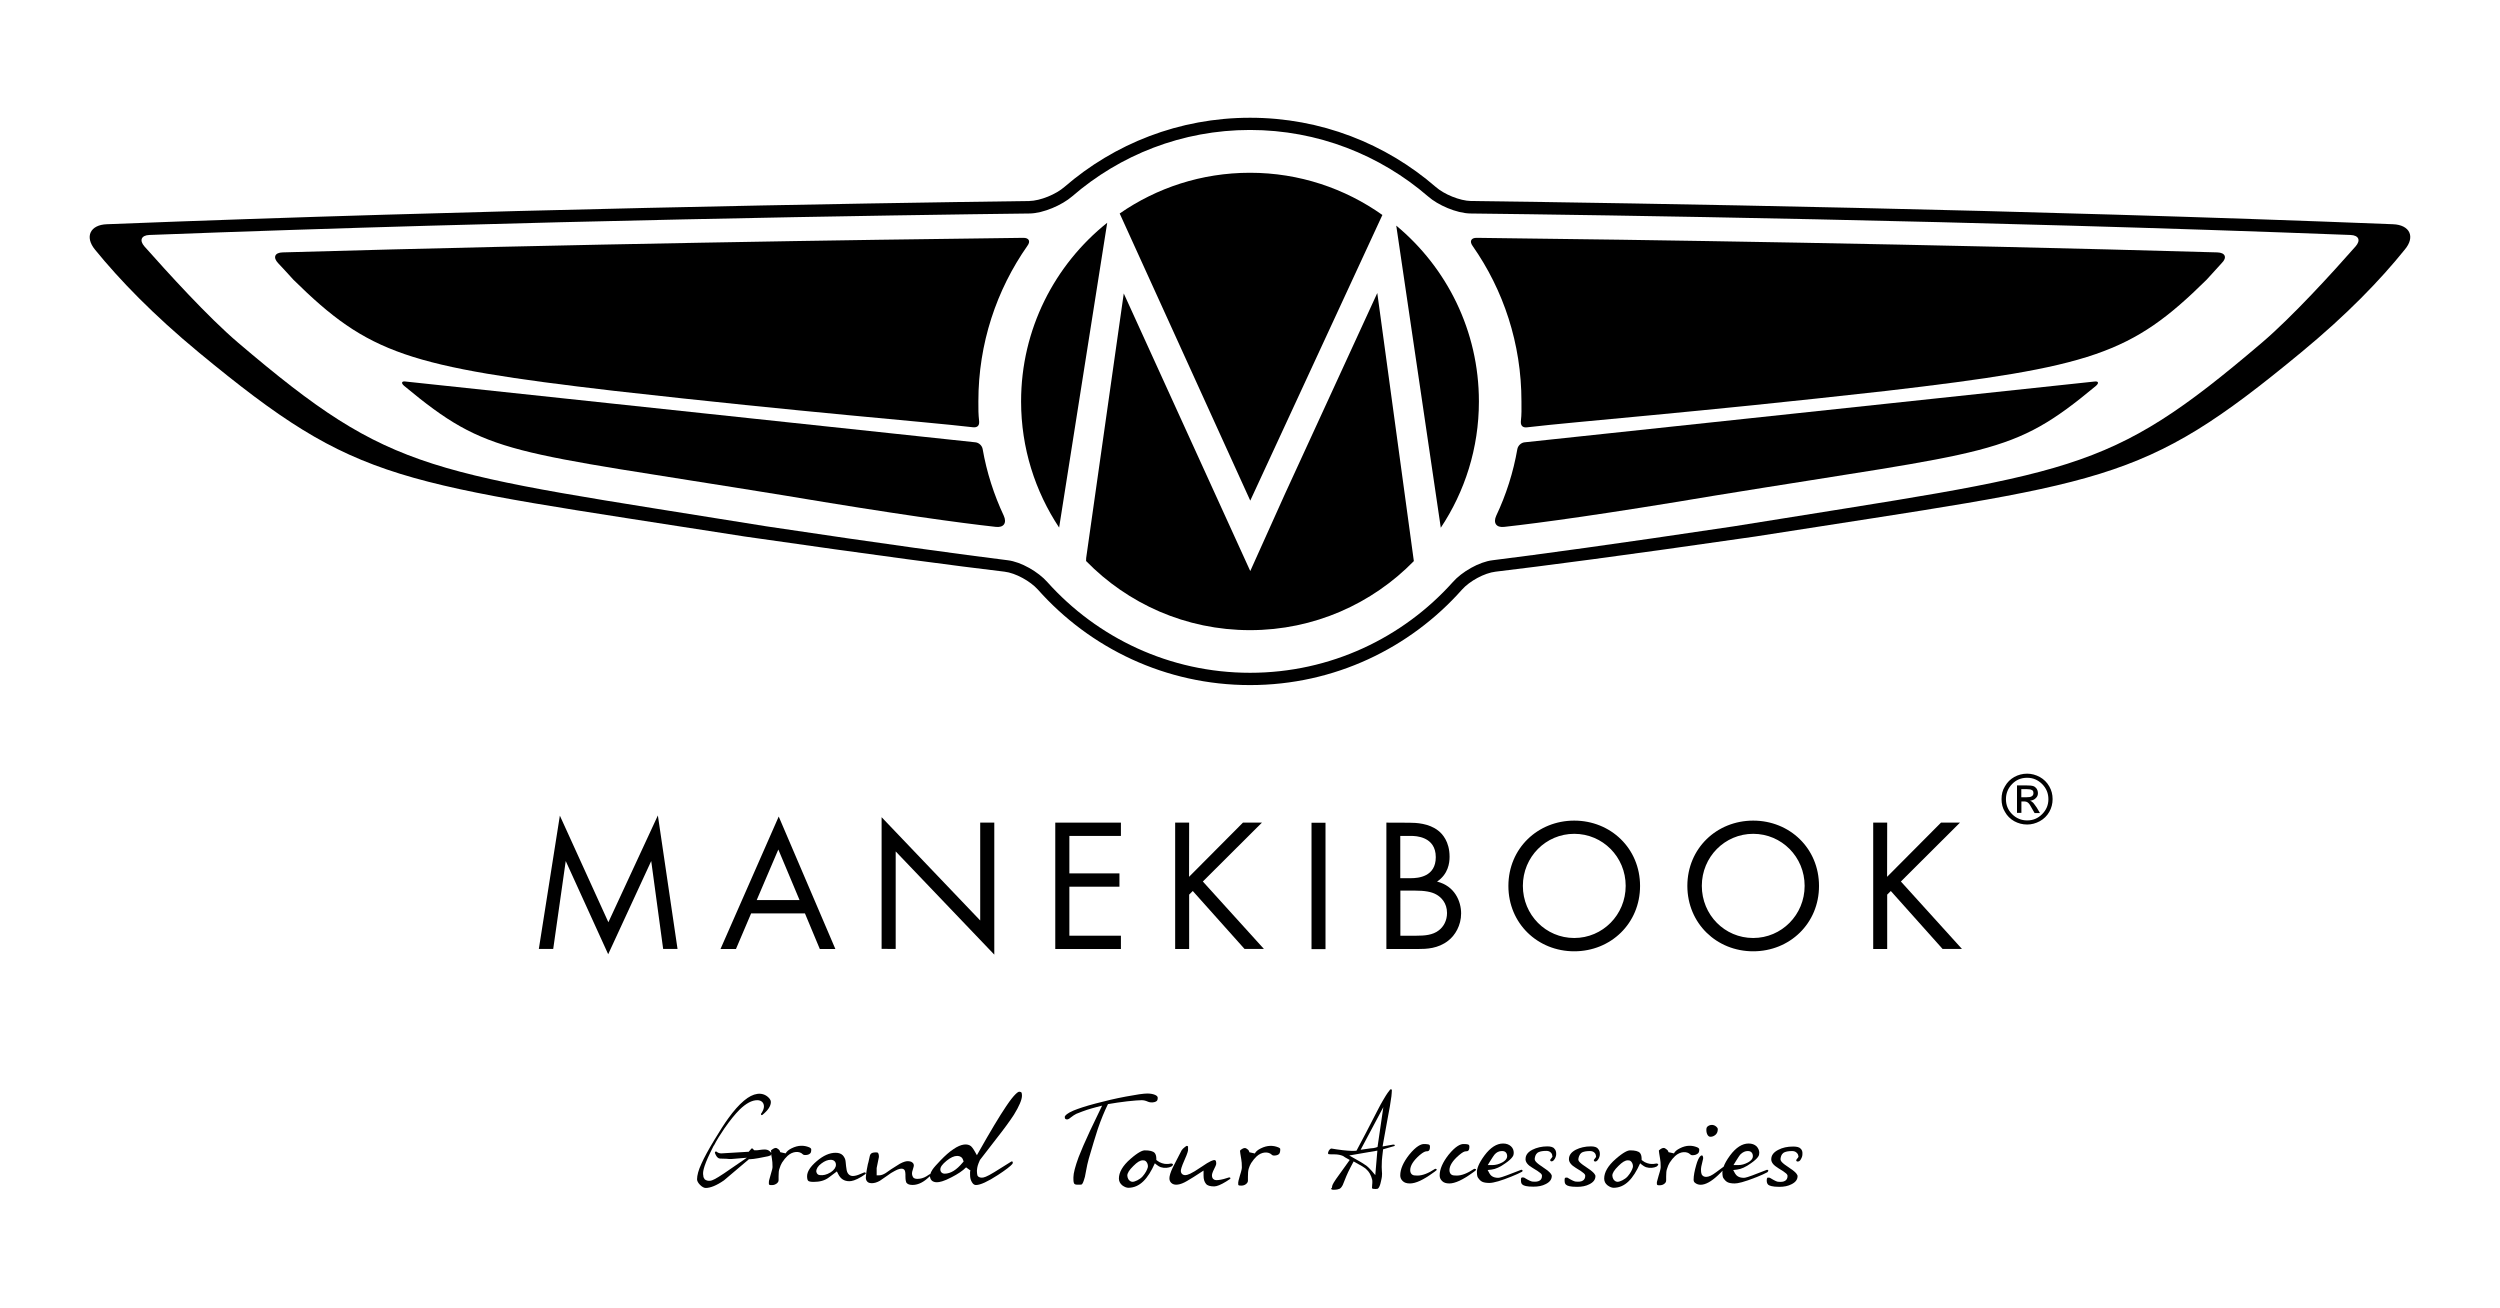
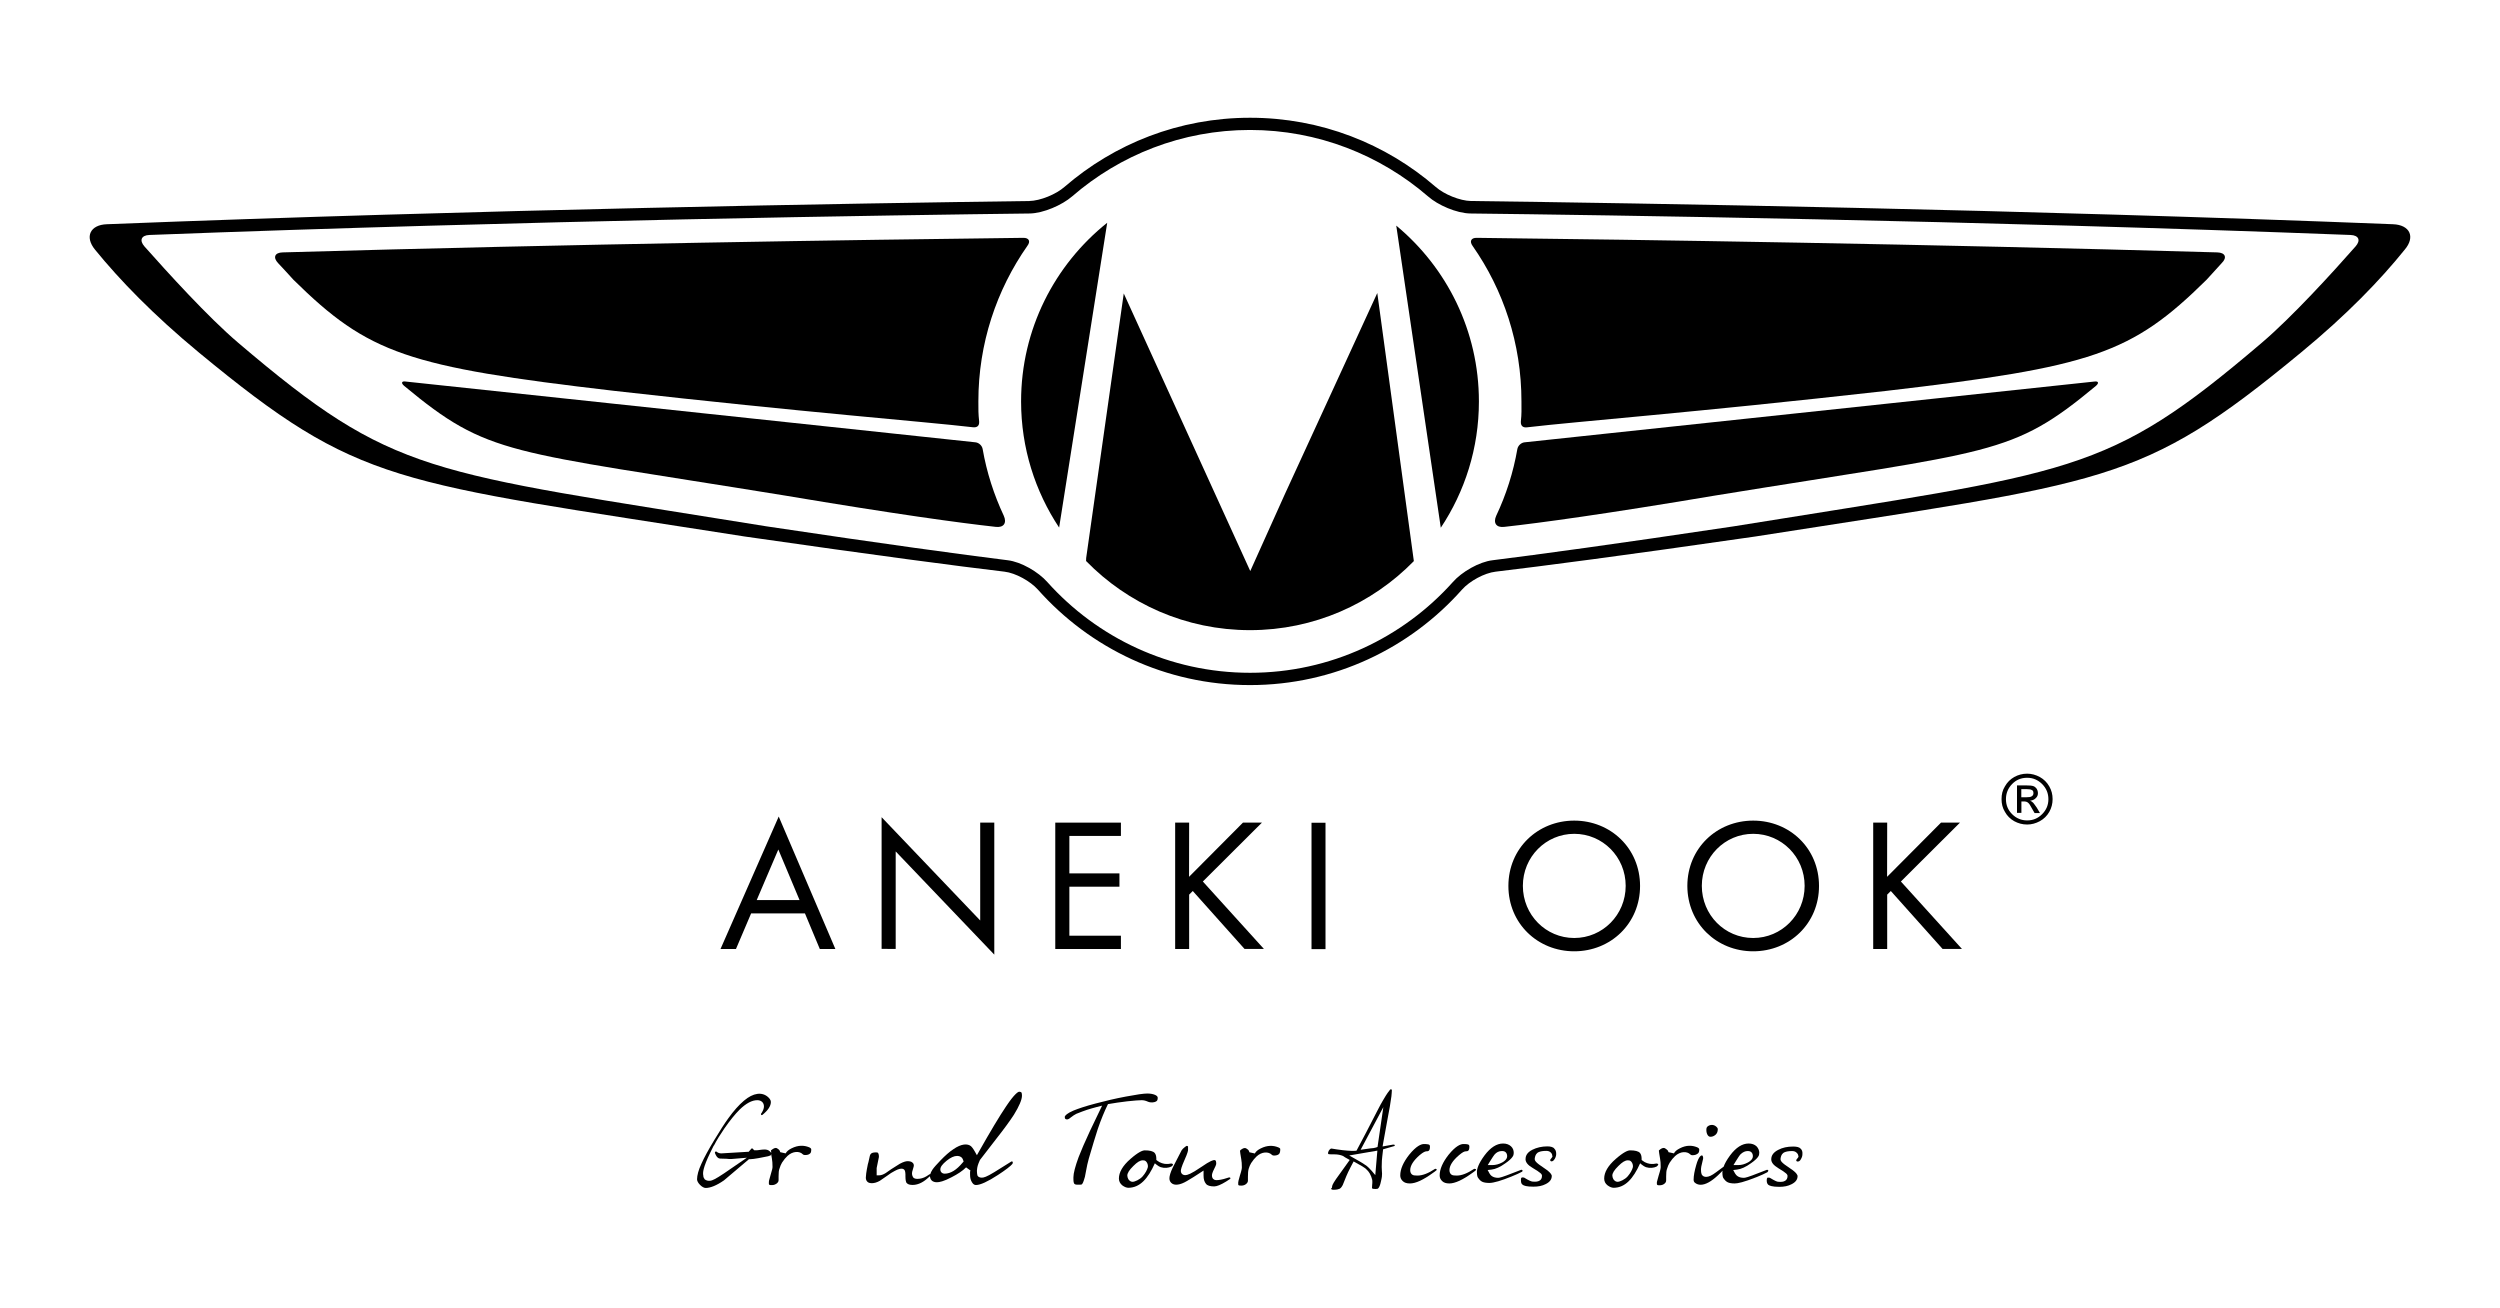
<svg xmlns="http://www.w3.org/2000/svg" id="Слой_1" x="0px" y="0px" viewBox="0 0 2885.4 1509.1" style="enable-background:new 0 0 2885.4 1509.1;" xml:space="preserve">
  <g>
    <path d="M1181,274.5c-191.1,2.3-516.4,7.1-854.7,16.8c-9.3,0.2-11.5,5.9-5.3,12.4c5.2,5.6,11,11.7,17.6,19.1 c86.9,85.7,131.8,100.5,370.1,128.3c225,25.4,355.4,35.2,414,42c4.1,0.5,7.8-0.8,7.4-6.6c-1-9.5-0.9-13.4-0.9-23.3 c0-66.8,21-128.7,56.6-179.5C1189.7,278.5,1187.6,274.4,1181,274.5z" />
    <path d="M1134.1,518.1c-0.7-3.8-4.3-7.2-8.3-7.6l-657.2-70.1c-5.1-0.9-6.1,1.6-2.1,5c98.1,81.4,117.2,74.1,439.2,126.5 c127.3,21.4,201.1,31.5,243.6,36.2c9.2,1.1,13-4.6,9.2-12.9C1147.2,571.1,1138.8,545.2,1134.1,518.1z" />
    <path d="M2761.9,258.8c-431.2-17.1-869.4-24.3-1064-26.8c-13-0.2-31.3-7.8-40.9-16.3c-57.6-49.8-132.4-79.8-214.2-79.8 c-82,0-156.6,30-214.2,79.8c-9.7,8.5-27.8,16.1-40.9,16.3c-194.6,2.6-632.9,9.8-1064.3,26.8c-19.2,0.6-26.1,14.4-13.6,29.5 c28.4,34.9,67,74.9,119.7,118.5C416.2,561,451.9,555.1,859.4,619.2c154.3,22.2,246,34.2,299.9,40.6c12.9,1.5,29.9,11,38.6,20.7 c60.1,67.6,147.4,110.2,244.8,110.2s184.8-42.7,244.7-110.2c8.7-9.8,25.8-19.2,38.8-20.7c53.7-6.4,145.6-18.3,299.8-40.6 c407.4-64.1,443.2-58.2,629.8-212.4c52.8-43.5,91.4-83.6,119.5-118.5C2788.1,273.3,2781.3,259.5,2761.9,258.8z M2718.7,284.4 c-26.1,29.7-73.3,81.5-108.1,111.1c-180.7,154-215.1,148.1-609.8,212c-138.2,20.7-224.6,32.4-278.1,39.1 c-15.5,1.8-35.7,13.5-45.9,25.2c-57.5,64.2-141.2,104.7-234,104.7c-92.9,0-176.5-40.5-234-104.7c-10.3-11.7-30.3-23.4-45.8-25.2 c-53.7-6.7-140.1-18.4-278.2-39.1c-394.7-63.9-429.1-58-610-212c-34.8-29.6-81.7-81.4-108.1-111.1c-6.1-7-3.6-12.8,5.6-13.2 c437.1-16.7,868.8-23,1016.3-24.8c15.6-0.3,37.1-9.6,48.9-19.8c55-47.6,126.7-76.6,205.2-76.6c78.3,0,150.2,29,205.4,76.6 c11.5,10.2,33,19.5,48.8,19.8c147.4,1.7,579.1,8,1016.1,24.8C2722.4,271.6,2724.9,277.4,2718.7,284.4z" />
    <path d="M2559.1,291.3c-338.4-9.7-663.6-14.6-854.7-16.8c-6.6-0.1-8.6,4-4.8,9.3c35.6,50.8,56.4,112.7,56.4,179.5 c0,9.9,0.3,13.7-0.7,23.3c-0.3,5.8,3.4,7.1,7.2,6.6c58.8-6.9,189-16.7,414.1-42c238.4-27.8,283.3-42.6,370.1-128.3 c6.6-7.4,12.5-13.5,17.4-19.1C2570.8,297.2,2568.4,291.6,2559.1,291.3z" />
    <path d="M2416.9,440.4l-657.3,70.1c-4,0.4-7.5,3.8-8.3,7.6c-4.7,27.1-13,53-24.4,77.1c-3.8,8.3,0,14,9.2,12.9 c42.5-4.7,116.4-14.8,243.6-36.2c322-52.4,341.2-45.1,439.3-126.5C2422.9,442,2422,439.6,2416.9,440.4z" />
    <path d="M1178.5,463.3c0,53.8,16.2,103.8,43.9,145.6l55.5-351.8C1217.3,305.5,1178.5,379.9,1178.5,463.3z" />
    <path d="M1611.5,260.4l51.4,348.7c27.8-41.8,44-91.9,44-145.7C1706.9,381.8,1669.8,308.8,1611.5,260.4z" />
-     <path d="M1595.5,248.1c-43.2-30.6-95.9-48.7-152.8-48.7c-55.9,0-107.7,17.4-150.4,47L1443,577.8L1595.5,248.1z" />
    <path d="M1482.9,570.4l-39.9,88.7l-146-320.4l-43.4,305.4l-0.1,3.4c48,49.2,115,79.8,189.2,79.8c74.1,0,141.1-30.6,189.1-79.7 l-42.2-309.4L1482.9,570.4z" />
  </g>
  <g>
    <g transform="matrix(1.129,0,0,1.129,135.31,33.766)">
      <path d="M1946.5,776.8v8.3h5.5c2.5,0,4.1-0.2,5.2-1c1.2-0.7,1.7-1.8,1.7-3.2c0-1.7-0.5-2.8-1.7-3.2c-0.9-0.6-2.9-0.9-5.5-0.9 L1946.5,776.8L1946.5,776.8z M1946.5,801.1h-4.4V773h9.6c3.3,0,5.7,0.2,7.3,0.8c1.3,0.5,2.3,1.4,3.3,2.7c0.8,1.4,1.2,2.8,1.2,4.2 c0,2.1-0.5,3.8-2.3,5.4c-1.3,1.4-3.4,2.3-5.7,2.5c1.2,0.5,2.1,1.2,3.2,2.2c0.7,1,2.1,2.6,3.6,4.9l3.3,5.6h-5.5l-2.6-4.5 c-1.7-3.2-2.9-5.2-4.1-6.1c-1-0.9-2.4-1.3-4.2-1.3h-2.6v11.7L1946.5,801.1L1946.5,801.1z M1952.5,765.2c-6.1,0-11.3,2.1-15.4,6.4 c-4.2,4.3-6.3,9.5-6.3,15.5s2.1,11.1,6.3,15.3c4.2,4.2,9.4,6.4,15.4,6.4s11-2.1,15.3-6.4s6.4-9.4,6.4-15.3c0-6-2.1-11.1-6.4-15.5 C1963.5,767.4,1958.5,765.2,1952.5,765.2 M1952.5,761c4.5,0,8.8,1.2,12.9,3.4c4.1,2.3,7.3,5.4,9.7,9.6c2.3,4,3.4,8.3,3.4,13 s-1.1,9-3.4,13.1c-2.3,4-5.5,7.2-9.7,9.5c-4.1,2.2-8.4,3.4-12.9,3.4c-4.8,0-9.2-1.2-13.2-3.4c-4.1-2.3-7.3-5.5-9.5-9.5 c-2.5-4-3.5-8.4-3.5-13.1c0-4.9,1-9.1,3.5-13.1c2.4-4.2,5.5-7.2,9.5-9.5C1943.3,762.2,1947.7,761,1952.5,761" />
    </g>
    <g transform="matrix(1.129,0,0,1.129,63.605,34.331)">
-       <path d="M509.2,939.7l12.8-89.9l43.4,95.3l44-95.3l12.2,89.9h14.7l-20.1-136.5l-50.6,109.2l-49.6-109l-21.5,136.3H509.2z" />
-     </g>
+       </g>
    <g transform="matrix(1.129,0,0,1.129,76.626,34.128)">
      <path d="M770.2,939.9h15.9l-57.9-135.4l-59.5,135.4h15.8l15.5-36.4h55L770.2,939.9z M705.7,889.9l22.1-51.7l21.7,51.7H705.7z" />
    </g>
    <g transform="matrix(1.129,0,0,1.129,80.33,34.442)">
      <path d="M844.5,939.6v-99.7l100.8,105.5v-135h-14.4v100.1L830.1,804.9v134.6L844.5,939.6L844.5,939.6z" />
    </g>
    <g transform="matrix(1.129,0,0,1.129,91.33,40.595)">
      <path d="M1065,805h-67.1v129.2h67.1v-13.6h-52.7v-50.1h51.2v-13.6h-51.2v-38.3h52.7V805z" />
    </g>
    <g transform="matrix(1.129,0,0,1.129,94.664,40.595)">
      <path d="M1131.8,805h-14.3v129.2h14.3v-55.6l3.7-3.7l52.9,59.2h19.8l-62.4-68.9l60.4-60.2h-19.4l-55.1,55.4L1131.8,805L1131.8,805 z" />
    </g>
    <g transform="matrix(1.129,0,0,1.129,-453.132,-361.194)">
      <rect x="1742.1" y="1161" width="14.3" height="129.2" />
    </g>
    <g transform="matrix(1.129,0,0,1.129,104.296,40.595)">
-       <path d="M1324.9,805v129.2h32.2c8.9,0,20.7-0.4,31-8.5c7-5.4,13.2-15.5,13.2-27.9s-6.6-28.1-24.6-32.5c11.4-7.7,12.8-19,12.8-25.4 c0-15.7-7.6-23.6-11.6-26.7c-9.5-7.5-22.5-8.1-29.7-8.1L1324.9,805L1324.9,805z M1339.2,818.6h11.2c4.1,0,25,0.4,25,21.7 c0,20-17.8,21.5-25.4,21.5h-10.9v-43.2H1339.2z M1339.2,874.5h14.7c10.3,0,17.1,1.2,21.9,3.9c5,2.7,11.1,8.7,11.1,19 c0,7.7-3.5,14.1-8.5,17.8c-6.2,4.8-14.4,5.4-22.7,5.4h-16.5V874.5z" />
-     </g>
+       </g>
    <g transform="matrix(1.129,0,0,1.129,113.472,34.322)">
      <path d="M1508.8,942.1c37.4,0,67.3-28.5,67.3-66.8c0-38.5-30.1-66.8-67.3-66.8c-37.2,0-67.3,28.3-67.3,66.8 C1441.5,913.6,1471.4,942.1,1508.8,942.1 M1508.8,822c29.1,0,52.6,23.6,52.6,53.2s-23.5,53.3-52.6,53.3c-29,0-52.5-23.6-52.5-53.3 C1456.3,845.6,1479.8,822,1508.8,822" />
    </g>
    <g transform="matrix(1.129,0,0,1.129,122.214,34.322)">
      <path d="M1684,942.1c37.4,0,67.3-28.5,67.3-66.8c0-38.5-30-66.8-67.3-66.8c-37.2,0-67.3,28.3-67.3,66.8 C1616.8,913.6,1646.6,942.1,1684,942.1 M1684,822c29.1,0,52.6,23.6,52.6,53.2s-23.5,53.3-52.6,53.3s-52.5-23.6-52.5-53.3 C1631.5,845.6,1655,822,1684,822" />
    </g>
    <g transform="matrix(1.129,0,0,1.129,128.76,40.595)">
      <path d="M1815.2,805h-14.3v129.2h14.3v-55.6l3.7-3.7l52.9,59.2h19.8l-62.4-68.9l60.4-60.2h-19.4l-55.1,55.4L1815.2,805L1815.2,805 z" />
    </g>
  </g>
  <g>
    <g>
      <path d="M936.3,1326.6c0-0.9-0.9-1.9-2.8-2.6c-5.3-2.1-12.1-2.6-20,1.4c-3.2,1.6-5.6,3.5-6.7,5.8l-6.3-1.4c-0.2-0.9-0.5-1.9-1.6-3 c-1.4-1.2-2.6-1.9-3.5-1.9c-0.7,0-1.9,0.2-3.9,1.6c-0.7,0.5-1.2,0.7-0.7,0.7c-0.2,0-0.5,0.2-0.7,0.2c-0.2,0.2-0.2,0.5-0.2,0.7 c0,0.5,0,1.4,0.2,2.6c-0.2-0.5-0.9-1.2-1.9-2.1c-1.6-1.4-3.7-1.9-5.8-1.9c-1.4,0-3.7,0.2-7,0.7c-0.7,0.2-2.1,0.2-3.7,0.2h-1.2 l-1.9-1.9c-0.2-0.2-0.5-0.5-0.9-0.2c-0.2,0-0.7,0.2-0.7,0.5c-0.7,0.9-1.4,1.6-2.3,2.6l-0.5,0.7l-31.8,1.9c-2.1,0-3.9-0.7-5.6-2.1 c-0.2-0.2-0.7-0.2-1.2,0.2c-0.5,0.2-0.5,0.9-0.5,1.4c0.7,1.9,1.4,3.2,2.3,4.4c1.6,1.9,3,2.1,4.2,2.1l0,0l6.7,0.2 c2.3,0.2,4.4,0.5,7,0.2l16.7-1.4l-9.5,6.5c-5.6,3.9-11.4,7.9-16.9,11.6c-10.4,7-13.7,8.1-15.3,8.4c-3,0.5-5.3-0.2-7-1.6 c-0.9-1.2-1.6-2.6-1.6-4.4c-0.7-3-0.5-8.8,8.1-26.5l3.9-7.9c0.2-0.2,0.5-0.2,0.5-0.5c3.2-6.3,7.2-12.5,11.8-19.3 c6.3-9.1,12.3-16.5,17.6-21.8c7.4-7.2,14.2-10.9,20.4-10.9c4.6,0,7.7,2.8,7.7,7.2c0,2.3-0.9,4.6-2.6,7.4l-0.7,0.9 c-0.2,0.5-0.2,1.2,0.2,1.4c0.5,0.5,0.9,0.5,1.4,0c6.5-5.3,9.7-10.2,9.7-14.9c0-2.3-1.9-4.4-3.5-5.8c-6.7-5.8-16.7-4.9-27.6,4.4 c-5.8,4.9-11.8,11.6-18.1,20.4c-4.4,6-9.7,14.4-16,24.8c-6.7,11.1-11.8,20.4-14.9,27.4c-3.5,7.4-5.1,13.7-5.1,18.1 c0,1.9,1.2,4.2,3.5,6.5s4.6,3.5,6.5,3.5c5.3,0,12.5-2.8,21.1-8.8l28.8-24.4h1.4c2.3,0,5.3-0.5,9.5-1.2c4.2-0.9,7.7-1.6,10.7-2.1 c0.7-0.2,1.4-0.2,1.9-0.7c0.2,0.2,0.7,0,1.2-0.2c0.2-0.2,0.7-0.7,0.7-0.9c0-0.2,0.2-0.5,0.2-0.9c0.2,1.4,0.5,3,0.9,5.3 c0.5,2.6,0.7,5.8,0.7,9.5c0,1.2-0.2,3-2.3,9.7c-1.9,6-1.9,7.4-1.9,7.7c0,0.7,0,1.4,0,2.3c0,0.5,0.2,0.9,0.9,1.2 c0.5,0.2,1.4,0.2,2.6,0.2c2.3,0,3.9-0.7,5.6-1.9c1.4-1.2,2.1-2.3,2.1-3.9v-4.4c0-3.9,0.2-7,1.2-9.3c0.7-2.3,1.6-4.6,2.8-6.5 c2.1-3.2,4.2-5.8,6.3-7.7c6-5.6,13.9-5.8,17.6-1.9c0.7,0.7,1.4,0.9,2.6,0.9c2.6,0,4.4-0.5,5.6-1.6 C936.1,1330.8,936.3,1328.5,936.3,1326.6z" />
-       <path d="M997.6,1353.1l-4.6,1.9c-3.5,1.6-6.5,2.3-8.8,2.3c-1.6,0-5.8-0.7-7-6.7c-0.5-2.8-0.9-6-1.2-9.7c-0.2-3-1.4-5.3-3.2-7.4 c-1.9-1.9-4.4-3-8.4-3c-7,0-14.2,3.2-21.8,9.7c-7.4,6.3-11.1,12.1-11.1,17.4c0,3.2,0.7,4.6,1.2,5.1c0.5,0.7,2.3,1.4,6.3,1.4 c7.2,0,13-1.6,17.6-5.1l9.3-7l1.6,3.2c2.8,5.6,7,8.1,12.8,8.1c2.6,0,7-0.9,14.2-5.3c1.9-1.2,3.2-2.1,4.4-3 c0.5-0.5,0.5-0.9,0.2-1.4C998.5,1353.1,998,1353.1,997.6,1353.1z M946.5,1356.3c-2.6-0.2-3.9-1.6-4.4-4.2c0-3.2,2.1-6.5,6-9.3 c3.7-2.8,7.2-4.2,10.7-4.2c3.7,0,6,2.3,6,5.8c0,3-2.1,6-6,8.6C953.7,1356.1,950,1356.6,946.5,1356.3z" />
      <path d="M1178.4,1260.5c-0.5-0.2-1.2-0.5-2.3-0.5c-0.9,0.2-4.9,1.9-14.9,16.9c-7.7,11.4-18.1,28.8-31.1,51.8l-2.6,4.6l-2.6-4.6 c-2.1-3.7-3.5-5.1-4.2-5.8c-3.9-3.2-11.1-3-20.4,3.5c-4.6,3-9.5,7.4-14.9,13c-4.2,4.4-7.4,7.9-9.1,10.4c-1.4,2.1-2.1,3.7-2.6,5.3 c-0.2,0-0.5,0-0.9,0.2l-3.5,2.3c-3.5,2.1-7,3-10.4,3c-1.6,0-3.9-0.2-5.1-1.9c-0.7-1.2-1.2-2.6-1.2-4.6c0-0.7,0-1.6,1.6-6.5 c0.5-1.6,0.5-2.1,0.5-2.3c0-1.6-0.5-2.6-1.6-3.5c-1.4-1.4-3.9-1.6-5.8-1.6c-1.4,0-4.2,0.5-8.8,3c-3.5,2.1-6.7,4.2-10,6.3 c-2.1,1.4-4.2,3-6.3,4.4c-2.6,1.6-5.1,2.6-7.4,2.6h-3v-8.4c0.5-2.8,1.4-7.4,2.6-12.8c0-2.8-0.5-3.9-1.2-4.9 c-0.9-0.5-5.1-0.7-7.4,0.7c-0.2,0.2-1.4,0.9-1.9,3c-1.4,6.3-2.1,9.7-2.3,9.7c-1.9,9.3-2.3,13.5-2.3,15.3c0,1.9,0.5,3.5,1.6,4.6 c0.5,0.5,1.6,1.9,5.3,1.9c2.8,0,6-0.9,9.3-2.8c0,0,3.7-2.6,8.4-5.8c3-2.3,6-4.2,8.8-5.6c8.4-4.6,11.1-2.1,11.8,0.2 c0.2,0.9,0.5,2.1,0.5,3.7v2.3c0,4.6,0.7,6.3,0.9,7c0.5,0.7,1.6,3,7.4,3c5.3,0,11.1-2.3,16.7-7.2c1.4-1.2,2.3-2.1,3.2-2.8 c0.2,1.6,0.7,3.2,1.9,4.6c0.5,0.5,1.9,2.3,6.3,2.3c2.6,0,7.7-0.9,16.9-5.8c7.2-3.7,12.8-7.4,16.7-11.4l5.1,3.7 c-0.5,0.9-0.5,1.4-0.5,1.9v3c0,3.5,0.7,6.3,2.3,8.8c1.6,2.6,3.2,3,4.6,3c4.9,0,13.5-3.9,25.3-11.6c8.6-5.6,14.6-10.2,16.9-13 l-0.2-0.2c0,0,0,0,0.2-0.2s0.2-0.9,0.2-1.2c0-0.5-0.2-0.7-0.5-0.9c-0.5-0.2-0.7-0.2-1.2,0l-19.7,12.3c-9.1,5.6-12.3,6.3-14.2,6.3 c-3.9,0-5.1-1.9-5.3-3c-0.2-1.2-0.5-2.6-0.5-4.9c0.2-2.6,0.5-4.4,0.9-5.8c0.5-1.6,1.2-3.7,2.6-6.7c0.5-0.7,18.3-23.7,18.3-23.7 c9.7-12.3,16.7-22,20.9-28.5c6-9.7,9.3-17.4,9.3-22c0-1.6-0.2-3-0.5-3.5C1179.1,1261.2,1178.8,1260.7,1178.4,1260.5z M1112.2,1340.5l-1.2,1.4c-3.5,4.2-7,7.4-10.4,9.5s-7,3.2-10.2,3.2c-3,0-5.1-1.9-5.1-4.9c0-2.8,2.1-5.8,7.2-10 c4.6-3.7,8.6-5.6,12.3-5.6c3.2,0,5.8,1.6,6.7,4.6L1112.2,1340.5z" />
    </g>
    <g>
      <path d="M1317.6,1269.8c2.3,0,4.6,0.5,7,1.6c3.5,1.6,7.9,1.2,10.2-0.5c0.7-0.5,1.4-1.4,1.4-3.9c0-1.4-1.2-2.6-3.5-3.5 s-5.1-1.4-8.6-1.4c-4.2,0-12.5,1.2-24.6,3.5c-12.3,2.3-24.1,5.1-35.3,8.1c-11.4,3-19.7,5.8-25.3,8.1c-7.4,3.2-9.5,5.6-10,7 c0,2.6,0.7,3.2,3,3.2c0.5,0,1.9-0.5,3.7-2.1c2.6-2.1,4.9-3.5,6.7-4.4c4.9-1.9,8.8-3.5,12.3-4.6c3.5-1.2,7.2-2.1,11.1-3.2l6.3-1.6 l-13.9,29c-6,12.8-10.4,23.2-13.2,30.4c-3.9,10.7-6,18.6-6,23.2v1.9c0,3.7,0.5,4.6,0.7,5.1c0.5,1.2,1.9,1.6,3.7,1.6h2.3 c0.9,0,1.9,0,2.6-0.2c0.2,0,0.2-0.2,0.5-0.2c0.2-0.2,1.2-1.4,2.1-4.2c0.9-2.3,1.9-6,2.6-10.9c0.9-5.6,2.1-10.2,3.2-14.4 c4.2-14.9,7.9-26.2,10.4-34.3c3.9-11.4,7.7-20.4,11.1-27.4l0.7-1.4l1.4-0.2c5.6-0.9,12.5-2.1,20.7-3 C1309.3,1270.2,1314.8,1269.8,1317.6,1269.8z" />
      <path d="M1353.8,1343.8c0-0.2-0.7-0.5-0.9-0.7c-0.2-0.2-1.2-0.2-1.4-0.2c-2.3,0.5-3.9,0.5-5.1,0.5c-1.6,0-3.2-0.2-5.3-0.9 c-2.1-0.7-3.9-1.6-5.3-2.8l-1.2-0.9v-1.4c0-3-0.7-5.3-1.9-6.7c-1.9-2.1-5.8-3-11.4-3c-2.6,0-7.4,1.9-16.7,10 c-8.8,7.7-13.2,15.3-13.2,22.5c0,3.2,1.4,5.8,3.9,7.9c2.6,1.9,4.9,2.8,7.2,2.8c13-0.2,22.3-10.2,30.4-28.3 c0.7,0.5,1.4,1.4,2.3,1.9c1.4,1.2,2.8,1.9,4.4,2.6c4.4,1.4,9.1,0.9,12.3-0.7C1353.4,1345.4,1353.8,1344.7,1353.8,1343.8z M1318.8,1357.7c-3.2,3.7-9.1,6.3-11.6,6.3c-2.1,0-3.7-1.2-4.9-3c-0.7-1.4-1.2-2.8-1.2-4.2c0-2.8,2.1-6.3,7-11.1 c4.4-4.4,7.7-6.5,10.9-6.5l1.9,0.2c2.6,0.7,4.4,4.6,3.9,7.7C1324.1,1350.1,1322,1354,1318.8,1357.7z" />
      <path d="M1418.6,1358.9l-6.3,1.9c-4.4,1.2-8.1,1.4-9.3,1.2c-2.1-0.2-4.2-1.9-4.2-5.3c0-1.2,0.2-3,2.8-8.1c1.2-2.3,1.9-3.9,2.1-5.1 v-0.2c0-1.9,0-4.4-2.1-4.4c-1.2,0-4.4,0.5-15.3,8.1c-11.8,8.1-16,9.3-18.3,9.3c-3,0-5.1-1.9-5.1-4.9c0-1.4,0.5-4.2,4.4-13 c3.7-8.1,3.9-10.7,3.9-11.1c0-0.7,0-1.4,0-1.9s0-0.9,0-1.2c0.2-0.2,0-0.9-0.2-1.2c-0.2-0.2-0.7-0.5-1.2-0.5 c-0.2,0-0.9,0.2-2.3,1.4c-1.6,1.2-3,2.6-3.7,3.7l-8.6,16.7c-2.8,5.3-4.6,9.7-5.3,13.5c-0.2,1.2-0.2,1.9-0.2,2.1 c0,2.3,0.7,3.9,2.1,5.3c3.5,3.5,10.2,2.6,18.1-2.1c5.1-3,10-6,14.6-9.1l4.6-3v5.8c0,4.2,0.9,7.2,2.8,9.5c1.6,2.1,4.9,3,9.5,3 c3,0,7.7-1.9,13.7-5.6c1.9-1.2,3.5-2.3,4.6-3c0.5-0.2,0.5-0.9,0.2-1.4C1419.7,1359.1,1419,1358.9,1418.6,1358.9z" />
      <path d="M1475,1324.1c-5.3-2.1-12.1-2.6-20,1.4c-3.2,1.6-5.6,3.5-6.7,5.8l-6.3-1.4c-0.2-0.9-0.5-1.9-1.6-3 c-1.4-1.2-2.6-1.9-3.7-1.9c-0.7,0-1.9,0.2-3.9,1.6c-0.7,0.5-1.2,0.7-0.7,0.7c-0.5,0-0.9,0.5-0.9,1.2c0,1.2,0.5,3.9,1.4,9.3 c0.5,2.6,0.7,5.8,0.7,9.5c0,1.2-0.2,3.2-2.3,9.7c-1.4,4.6-1.9,7.2-1.9,7.7c0,0.9,0,1.4,0,2.3c0,0.5,0.2,0.9,0.9,1.2 c0.5,0,1.2,0.2,2.6,0.2c2.3,0,4.2-0.7,5.6-1.9c1.4-1.2,2.1-2.3,2.1-3.9v-4.4c0-3.9,0.2-7,0.9-9.3s1.6-4.6,2.8-6.5 c2.1-3.2,4.2-5.8,6.3-7.7c6-5.6,13.7-5.8,17.6-1.9c0.5,0.5,1.2,0.9,2.3,0.9c2.6,0,4.4-0.5,5.8-1.6c1.4-1.2,1.6-3.7,1.6-5.6 C1477.8,1325.5,1476.8,1324.8,1475,1324.1z" />
    </g>
    <g>
      <path d="M1607.5,1321.1c-2.1,0.5-8.6,1.4-11.8,2.1l5.6-30.9c2.3-11.4,3.7-20.4,4.6-26.9c0.2-2.6,0.5-4.6,0.5-6.5v-0.7 c0-0.5-0.2-0.9-0.7-0.9c-0.5-0.2-0.9,0-1.2,0.2c-1.4,1.6-3.9,4.9-7.9,11.8c-1.9,3-4.2,7.4-7.2,13.2l0,0 c-4.2,8.4-21.8,42.2-23,44.1l-0.7,1.4l-1.4,0.2c-2.3,0.2-6.5,0.2-14.6-0.7c-4.4-0.5-8.8-1.2-13-1.9c-0.5,0-1.2,0.2-2.1,1.2 c-0.9,0.9-1.4,1.9-1.9,3.9c0,0.2,0,0.5,0.2,0.9c0.2,0.2,0.5,0.5,0.7,0.5c0.9,0.2,3.2,0.2,6.3,0.2c4.2,0,7.4,0.7,10.2,1.9 c1.6,1.2,3.2,2.1,4.9,3l2.8,1.6l-1.9,2.6c-1.2,1.9-4.4,6-9.3,13c-7.4,10-8.8,13-9.1,14.6l-0.2,1.9c-0.5,0-0.9,0.5-0.9,0.9 c0,0.5,0.2,0.9,0.9,1.2c0.5,0,0.9,0.2,1.9,0.2c3.9,0,5.8-0.7,7-1.2c1.6-0.9,2.8-2.8,3.5-4.2c0.9-2.1,2.3-5.8,4.2-10.4 c1.9-4.9,8.4-16.9,8.4-16.9l1.6,0.9c7,3.7,11.1,6.3,12.8,7.9c3.5,3,5.8,7.2,7,12.3c0.2,0.7,0.2,1.6,0.2,2.6c0,0.7,0,1.9-0.2,3.2 c0,1.2-0.2,2.1-0.2,3.5c0,0.2,0,0.5,0.2,0.7c0.5,0.5,1.9,0.7,3.9,0.7c1.6,0,2.8-0.2,3.2-0.9c0.7-0.7,2.1-2.8,3.2-8.6 c0.5-1.9,0.7-3.5,0.9-4.6c0-1.2,0.2-2.3,0.2-3.5c0-0.2,0-1.6-0.2-3.2c0-1.9-0.2-3.9-0.2-4.6c0-1.9,0.2-4.4,0.2-7.4 c0.2-3,0.7-6.7,1.2-11.1l0.2-1.9l12.8-3.7c0.5-0.2,0.9-0.7,0.7-1.4C1608.7,1321.3,1608,1320.8,1607.5,1321.1z M1589.9,1323.8 l-2.1,0.7c-1.4,0.5-3.2,0.7-6,0.9l-11.4,1.6l26.2-49.2L1589.9,1323.8z M1587.3,1356.3c0,0-7.2-9.3-11.6-11.8 c-5.1-3.5-10-6-11.1-6.7l-7.4-4.2l32.5-5.6L1587.3,1356.3z" />
      <path d="M1656.2,1349.1c-7.7,5.1-14.4,7.7-20.2,7.7c-3,0-4.6-0.2-5.8-0.9c-1.6-0.9-2.6-2.8-2.6-5.3c0-5.3,3.7-11.1,10.9-17.4 c4.4-3.7,6.3-4.2,7.7-4.4c2.1,0,4.2-0.2,4.2-5.3c0-1.6-0.5-2.3-1.6-2.6c-0.5,0-1.6-0.5-5.3-0.5c-3.2,0-8.8,2.1-17.2,12.5 c-6.7,8.6-10.2,16.5-10.2,23.7c0,2.6,0.9,4.6,2.8,6.5s4.6,2.8,8.4,2.8c6.7,0,15.6-4.2,26.7-12.3c1.4-0.9,2.6-1.9,3.7-2.8 c0.5-0.2,0.7-0.9,0.2-1.4S1656.7,1348.9,1656.2,1349.1z" />
      <path d="M1701.3,1349.1c-7.7,5.1-14.2,7.7-20,7.7c-2.8,0-4.6-0.2-5.8-0.9c-1.6-0.9-2.6-2.8-2.6-5.3c0-5.3,3.7-11.1,11.1-17.4 c4.2-3.5,5.8-4.2,7.7-4.4c2.1,0,4.2-0.2,4.2-5.3c0-1.6-0.5-2.3-1.6-2.6c0,0-1.2-0.5-5.3-0.5c-3.2,0-8.8,2.1-17.2,12.5 c-6.7,8.6-10.2,16.5-10.2,23.7c0,2.6,0.9,4.6,2.8,6.5s4.6,2.8,8.4,2.8c6.5,0,15.6-4.2,26.7-12.3c1.4-0.9,2.6-1.9,3.7-2.8 c0.5-0.5,0.5-0.9,0.2-1.4C1702.2,1348.9,1701.7,1348.9,1701.3,1349.1z" />
      <path d="M1757.2,1350.8c-0.2-0.5-0.9-0.7-1.4-0.7l-9.1,3.5c-12.8,5.1-16,5.8-17.6,5.8c-6,0-8.8-2.8-10-5.1l-2.1-3.9l4.4-0.5 c4.6-0.5,10.2-3,16.2-7.4c8.4-5.8,9.3-9.3,9.3-10.2c0-0.5,0-0.9,0.2-1.6c0-3-0.9-5.6-3.2-7.7s-5.3-3.2-9.1-3.2 c-7.4,0-14.6,4.6-21.4,13.7c-7.2,9.7-8.8,15.8-8.8,19c0,2.3,0.2,3.9,0.5,5.1c0.2,0.9,0.7,1.6,1.6,2.8c1.4,1.9,2.8,3,4.4,3.7 s4.2,1.2,7.9,1.2c4.9,0,13.7-2.6,25.5-7.4c5.1-2.1,9.3-3.9,12.3-5.6C1757.2,1351.9,1757.4,1351.2,1757.2,1350.8z M1722.4,1344.7 h-5.3l2.8-4.6c2.6-4.2,4.2-6.5,4.9-7.4c2.3-2.8,5.3-4.2,8.4-4.2h0.7c3.5,0,5.6,2.3,5.6,6c0,3.9-4.4,6.5-5.8,7.2 C1730.1,1343.6,1726.3,1344.7,1722.4,1344.7z" />
      <path d="M1786,1323.1c-6.5,0-12.5,1.4-17.4,3.9c-7,3.5-7.9,8.1-7.9,10.9c0,3.5,2.8,7,8.1,10c9.7,5.8,10.9,7.2,10.9,9.3 c0,3-1.4,4.6-2.6,5.3c-2.1,1.4-4.9,1.6-8.6,1.2c-1.2-0.2-3.5-0.9-9.5-4.6l-1.9-0.2c-0.5,0-0.9,0.2-1.2,0.5c-0.5,0.5-0.5,1.6-0.5,3 c0,3,0.9,4.2,1.9,4.9c1.4,1.2,4.6,2.3,12.5,2.3c5.6,0,10.2-0.9,14.2-3c4.6-2.3,7-5.3,7-9.5c0-0.9-0.9-3.7-8.6-8.8 c-10.2-6.7-11.1-8.6-11.1-10.9c0.5-4.9,2.8-7,4.6-7.7c2.1-0.9,4.9-1.4,8.8-1.4c1.9,0,3.5,0.5,4.6,1.4c1.6,1.2,2.3,2.8,2.3,4.6 l0.2,0.7c0,0-1.9,2.8-2.6,3.5c-0.2,0.5,0,0.7,0.2,1.2s0.9,0.7,1.2,0.7c0.9,0,2.3-0.2,3.9-3c1.2-2.1,1.6-3.9,1.6-5.6 c0-2.8-0.7-4.6-2.1-6C1793,1324.1,1789.9,1323.1,1786,1323.1z" />
-       <path d="M1836.1,1323.1c-6.5,0-12.5,1.4-17.4,3.9c-5.3,2.8-7.9,6.3-7.9,10.9c0,3.5,2.8,7,7.9,10c10,6,10.9,7.4,10.9,9.3 c0,2.3-0.9,4.2-2.6,5.3c-2.1,1.4-4.9,1.6-8.6,1.2c-1.2-0.2-3.5-0.9-9.5-4.6h-1.4c-0.5,0-0.9,0.2-1.2,0.5c-0.5,0.5-0.5,1.6-0.5,3 c0,3,0.9,4.2,1.9,4.9c1.4,1.2,4.6,2.3,12.5,2.3c5.6,0,10.2-0.9,14.2-3c4.6-2.3,7-5.3,7-9.5c0-0.9-0.9-3.7-8.6-8.8 c-10.2-6.7-11.4-8.6-11.1-10.9c0.7-4.9,3-7,4.6-7.7c2.1-0.9,4.9-1.4,8.8-1.4c1.9,0,3.5,0.5,4.6,1.4c1.6,1.2,2.3,2.8,2.3,4.6 l0.2,0.7c0,0-2.1,2.8-2.6,3.5c-0.2,0.5,0,0.7,0.2,1.2s0.9,0.7,1.2,0.7c0.9,0,2.3-0.2,3.9-3c1.2-2.1,1.6-3.9,1.6-5.6 c0-2.8-0.7-4.6-2.1-6C1843.3,1324.1,1840.3,1323.1,1836.1,1323.1z" />
      <path d="M1961.2,1326.6c0-0.9-0.9-1.9-2.8-2.6c-5.3-2.1-12.1-2.6-19.7,1.4c-3.2,1.6-5.6,3.5-6.7,5.8l-6.3-1.4 c-0.2-0.9-0.5-1.9-1.9-3c-1.4-1.2-2.6-1.9-3.7-1.9c-0.7,0-1.9,0.2-3.9,1.6c-0.7,0.5-0.9,0.7-0.7,0.7h-0.2 c-0.5,0.2-0.7,0.7-0.7,0.9c0,1.2,0.5,3.7,1.4,9.3c0.5,2.6,0.7,5.6,0.7,9.5c0,1.2-0.2,3.2-2.3,9.7c-1.4,4.9-1.9,7-2.1,7.7 c0,0.7,0,1.4,0,2.3c0,0.5,0.2,0.9,0.9,1.2c0.5,0.2,1.4,0.2,2.3,0.2c2.3,0,4.2-0.7,5.6-1.9s1.9-2.3,1.9-3.9v-4.4 c0-3.7,0.2-7,1.2-9.3c0.7-2.3,1.6-4.6,2.8-6.5c2.1-3.2,4.2-5.8,6.3-7.7c6-5.6,13.7-5.8,17.6-1.9c0.7,0.7,1.4,0.9,2.3,0.9 c2.6,0,4.4-0.5,5.8-1.6C1961,1330.8,1961.2,1328.5,1961.2,1326.6z" />
      <path d="M1974.2,1312c2.1,0,3.9-0.7,5.8-2.3c1.6-1.4,2.6-3.5,2.6-6.3c0-0.5,0-1.6-1.9-3.2c-3.2-2.8-7.4-2.1-9.7-0.2 c-0.7,0.5-1.6,1.4-1.6,3.9c0,2.6,0.5,4.6,1.6,6.3C1972.1,1311.8,1973.3,1312,1974.2,1312z" />
      <path d="M2040.8,1350.8c-0.2-0.5-0.9-0.7-1.4-0.7l-9.1,3.5c-12.8,5.1-16,5.8-17.6,5.8c-6.3,0-8.8-2.8-10.2-5.1l-2.1-3.9l4.4-0.5 c4.6-0.5,10.2-3,16.2-7.4c8.4-5.8,9.3-9.3,9.3-10.2c0-0.5,0-1.2,0.2-1.6c0-3-1.2-5.6-3.2-7.7c-2.3-2.1-5.3-3.2-9.1-3.2 c-7.4,0-14.6,4.6-21.4,13.7c-3.9,5.3-6.3,9.7-7.4,13l-8.8,6.5c-4.9,3.7-8.4,5.3-11.4,5.3c-3.9,0-5.1-2.6-5.3-3.2 c-0.5-1.2-0.7-3-0.7-5.8c0-0.9,0.2-3,2.1-10.4c0.5-1.6,0.7-3.2-0.2-4.9c-1.2-1.6-4.6,0.5-7.4,10.7c-1.9,6.5-3,12.3-3,16.9 c0,1.9,0.7,3,2.1,3.9c1.6,1.2,3.7,1.9,6,1.9c5.6,0,12.3-3.7,20-10.9c2.3-2.1,3.9-3.9,5.3-5.3c0,0.7-0.2,1.2-0.2,1.9 c0,2.1,0.2,3.9,0.5,5.1c0.2,0.9,0.7,1.9,1.6,2.8c1.4,1.9,2.8,3,4.4,3.7s4.2,1.2,7.7,1.2s10.4-1.4,25.5-7.4 c5.1-2.1,9.3-3.9,12.3-5.6C2040.8,1351.9,2041.1,1351.2,2040.8,1350.8z M2006,1344.7h-5.3l2.8-4.6c2.6-4.2,4.2-6.5,4.9-7.4 c3-3.2,6.3-4.2,8.4-4.2h0.7c3.5,0,5.6,2.3,5.6,6c0,3.9-4.4,6.5-5.8,7.2C2013.7,1343.6,2010.2,1344.7,2006,1344.7z" />
      <path d="M2078.4,1325.9c-1.6-1.9-4.6-2.6-8.8-2.6c-6.7,0-12.3,1.2-17.4,3.9c-5.3,2.8-7.9,6.3-7.9,10.9c0,3.5,2.8,7,7.9,10 c10,6,10.9,7.4,10.9,9.3c0,2.3-0.9,4.2-2.6,5.3c-2.1,1.4-4.9,1.6-8.6,1.2c-1.2-0.2-3.2-0.9-9.3-4.6l-2.1-0.2 c-1.2,0-1.4,1.9-1.4,3.5c0,2.3,0.7,3.9,1.9,4.9c1.2,0.9,4.4,2.3,12.5,2.3c5.6,0,10.2-0.9,14.2-3c4.6-2.3,7-5.3,7-9.5 c0-0.7-0.7-3.7-8.6-8.8c-10.2-6.7-11.1-8.6-11.1-10.9c0.5-4.9,2.8-7,4.6-7.7c2.1-0.9,4.9-1.4,8.8-1.4c1.9,0,3.5,0.5,4.6,1.4 c1.6,1.2,2.6,2.8,2.6,4.6l0.2,0.7c0,0-2.1,2.8-2.6,3.5c-0.2,0.5,0,0.7,0.2,1.2s0.9,0.7,1.4,0.7c0.9,0,2.6-0.2,3.9-3 c1.2-2.1,1.6-3.9,1.6-5.6C2080.5,1329.2,2079.8,1327.3,2078.4,1325.9z" />
      <path d="M1913.9,1343.8c0-0.2-0.7-0.5-0.9-0.7c-0.2-0.2-1.2-0.2-1.4-0.2c-2.3,0.5-3.9,0.5-5.1,0.5c-1.6,0-3.2-0.2-5.3-0.9 c-2.1-0.7-3.9-1.6-5.3-2.8l-1.2-0.9v-1.4c0-3-0.7-5.3-1.9-6.7c-1.9-2.1-5.8-3-11.4-3c-2.6,0-7.4,1.9-16.7,10 c-8.8,7.7-13.2,15.3-13.2,22.5c0,3.2,1.2,5.8,3.9,7.9c2.6,1.9,4.9,2.8,7.2,2.8c13-0.2,22.3-10.2,30.4-28.3 c0.7,0.5,1.4,1.4,2.3,1.9c1.4,1.2,2.8,1.9,4.4,2.6c4.4,1.4,9.1,0.9,12.3-0.7C1913.2,1345.4,1913.9,1344.7,1913.9,1343.8z M1878.6,1357.7c-3.2,3.7-9.1,6.3-11.6,6.3c-2.1,0-3.7-1.2-4.9-3c-0.7-1.4-1.2-2.8-1.2-4.2c0-2.8,2.1-6.3,7-11.1 c4.4-4.4,7.7-6.5,10.9-6.5l1.9,0.2c2.6,0.7,4.4,4.6,3.9,7.7C1883.9,1350.1,1881.8,1354,1878.6,1357.7z" />
    </g>
  </g>
</svg>